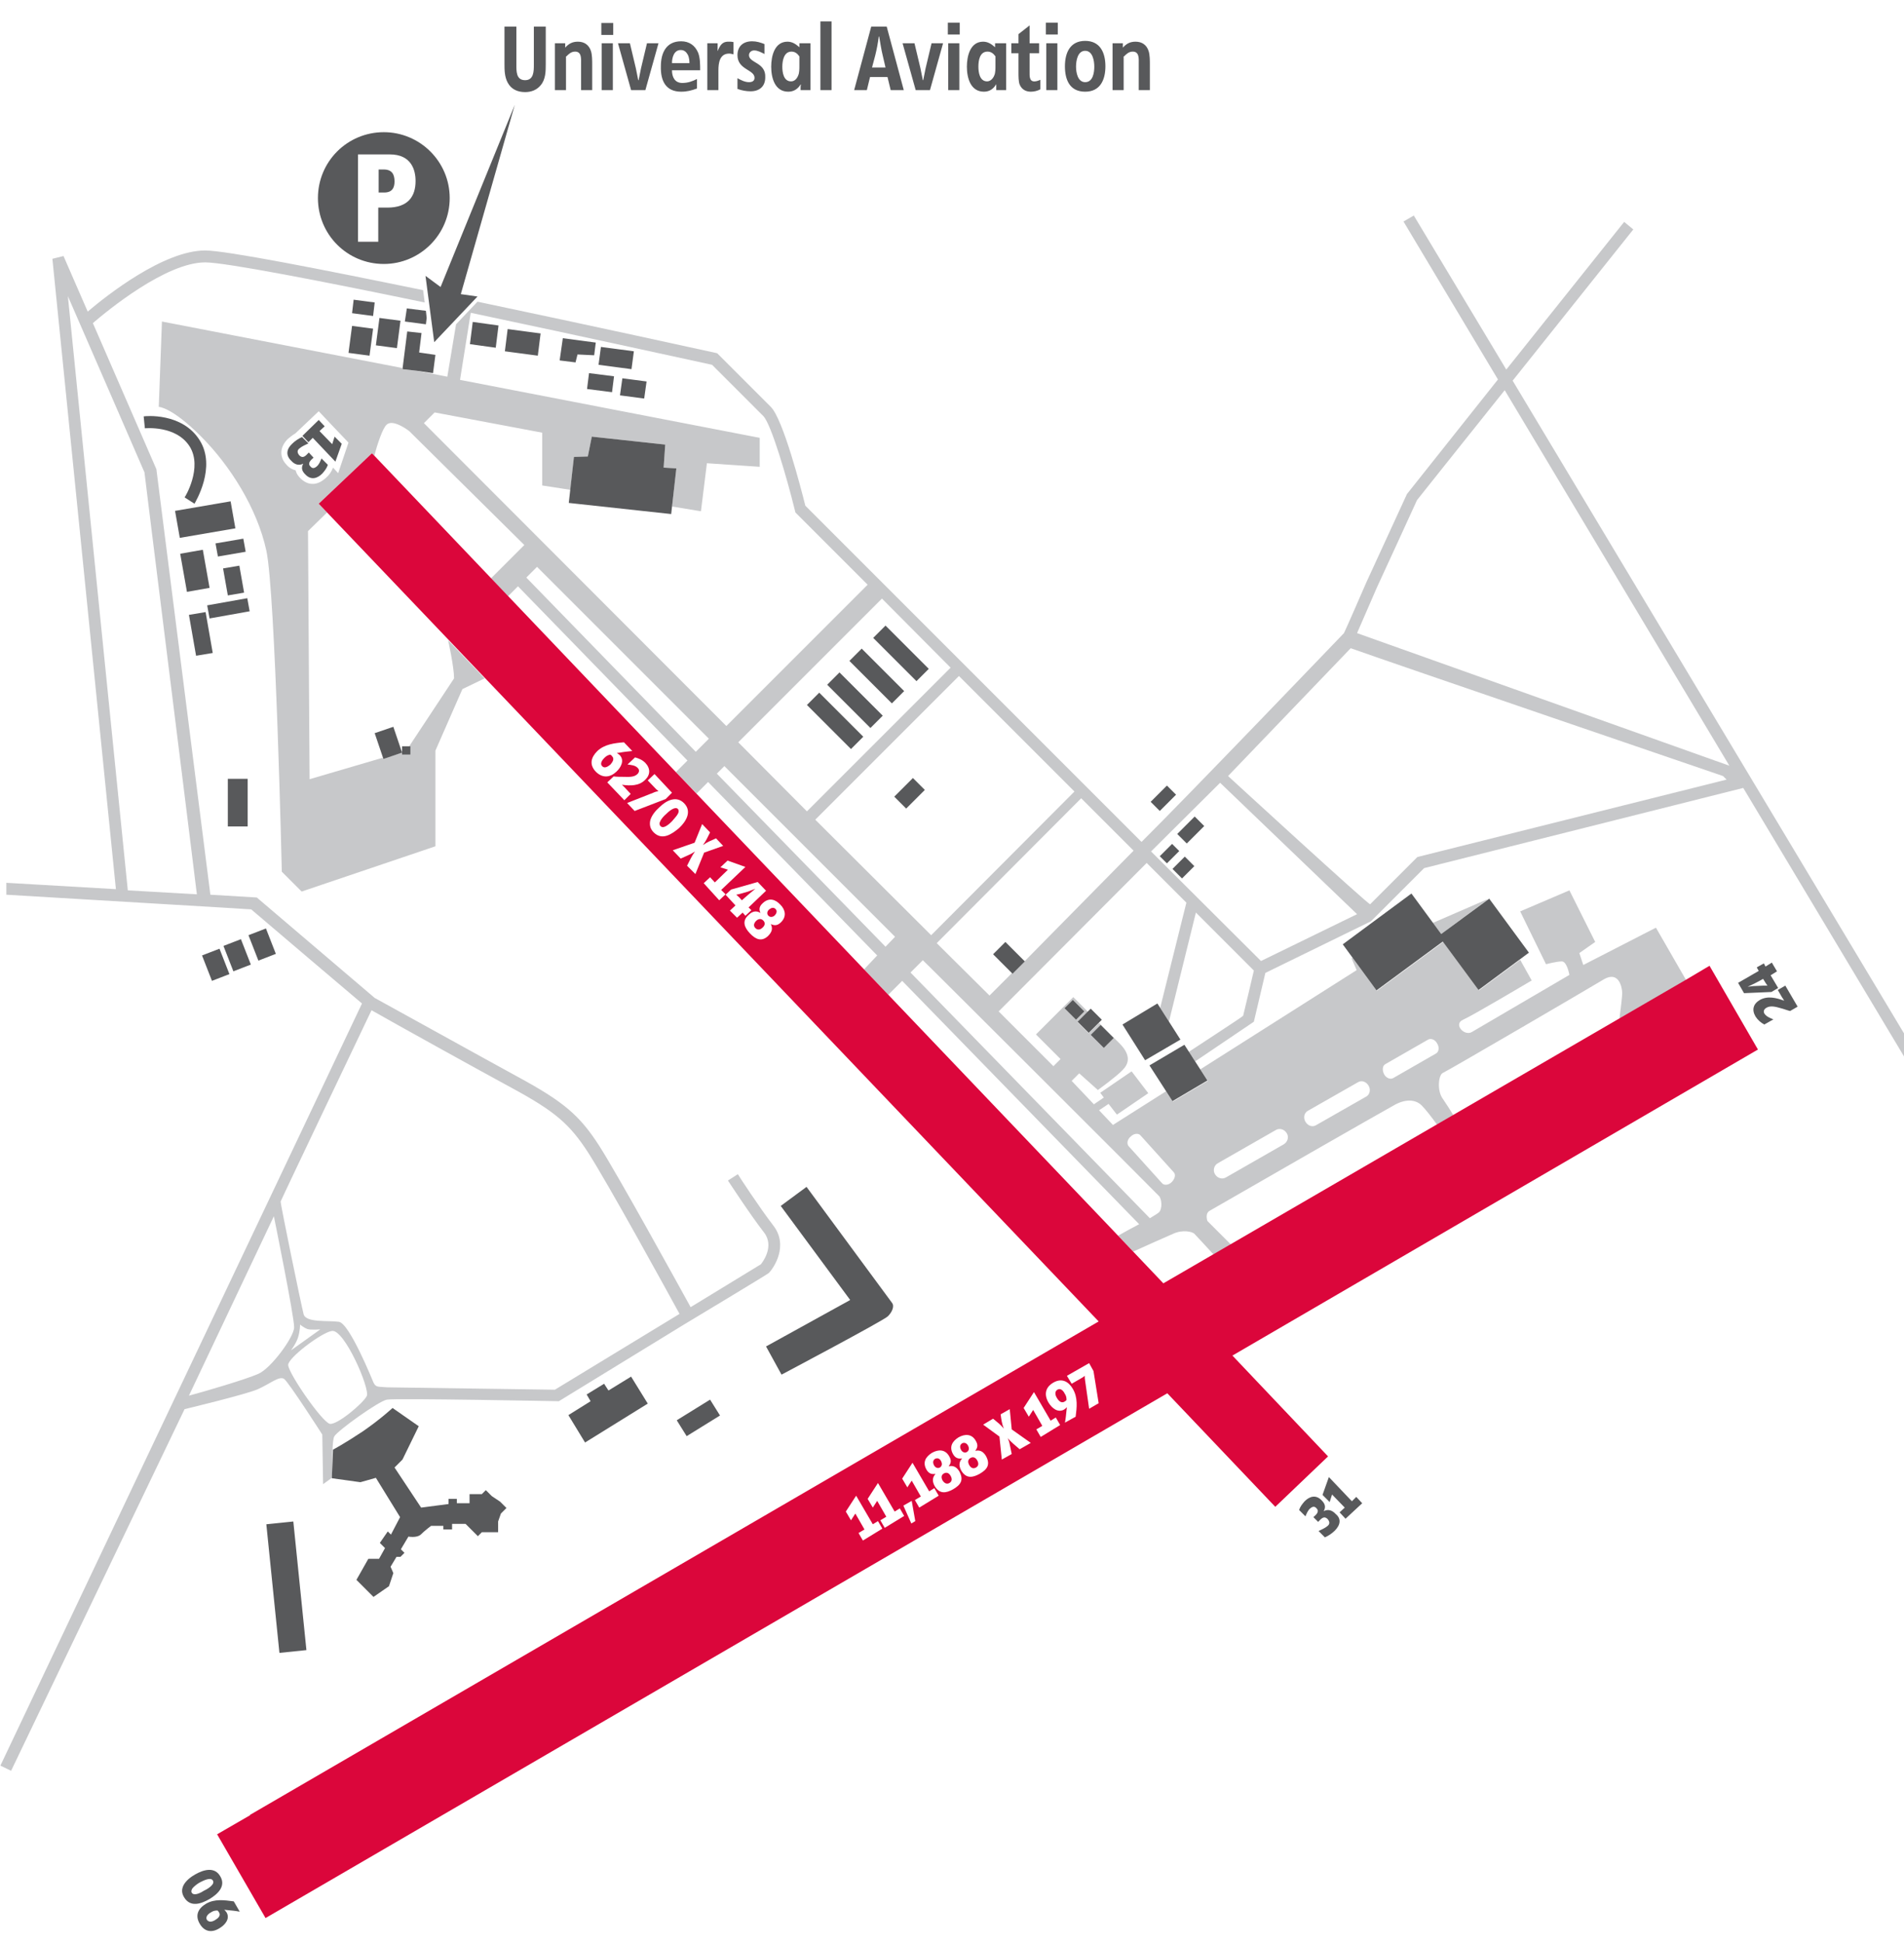
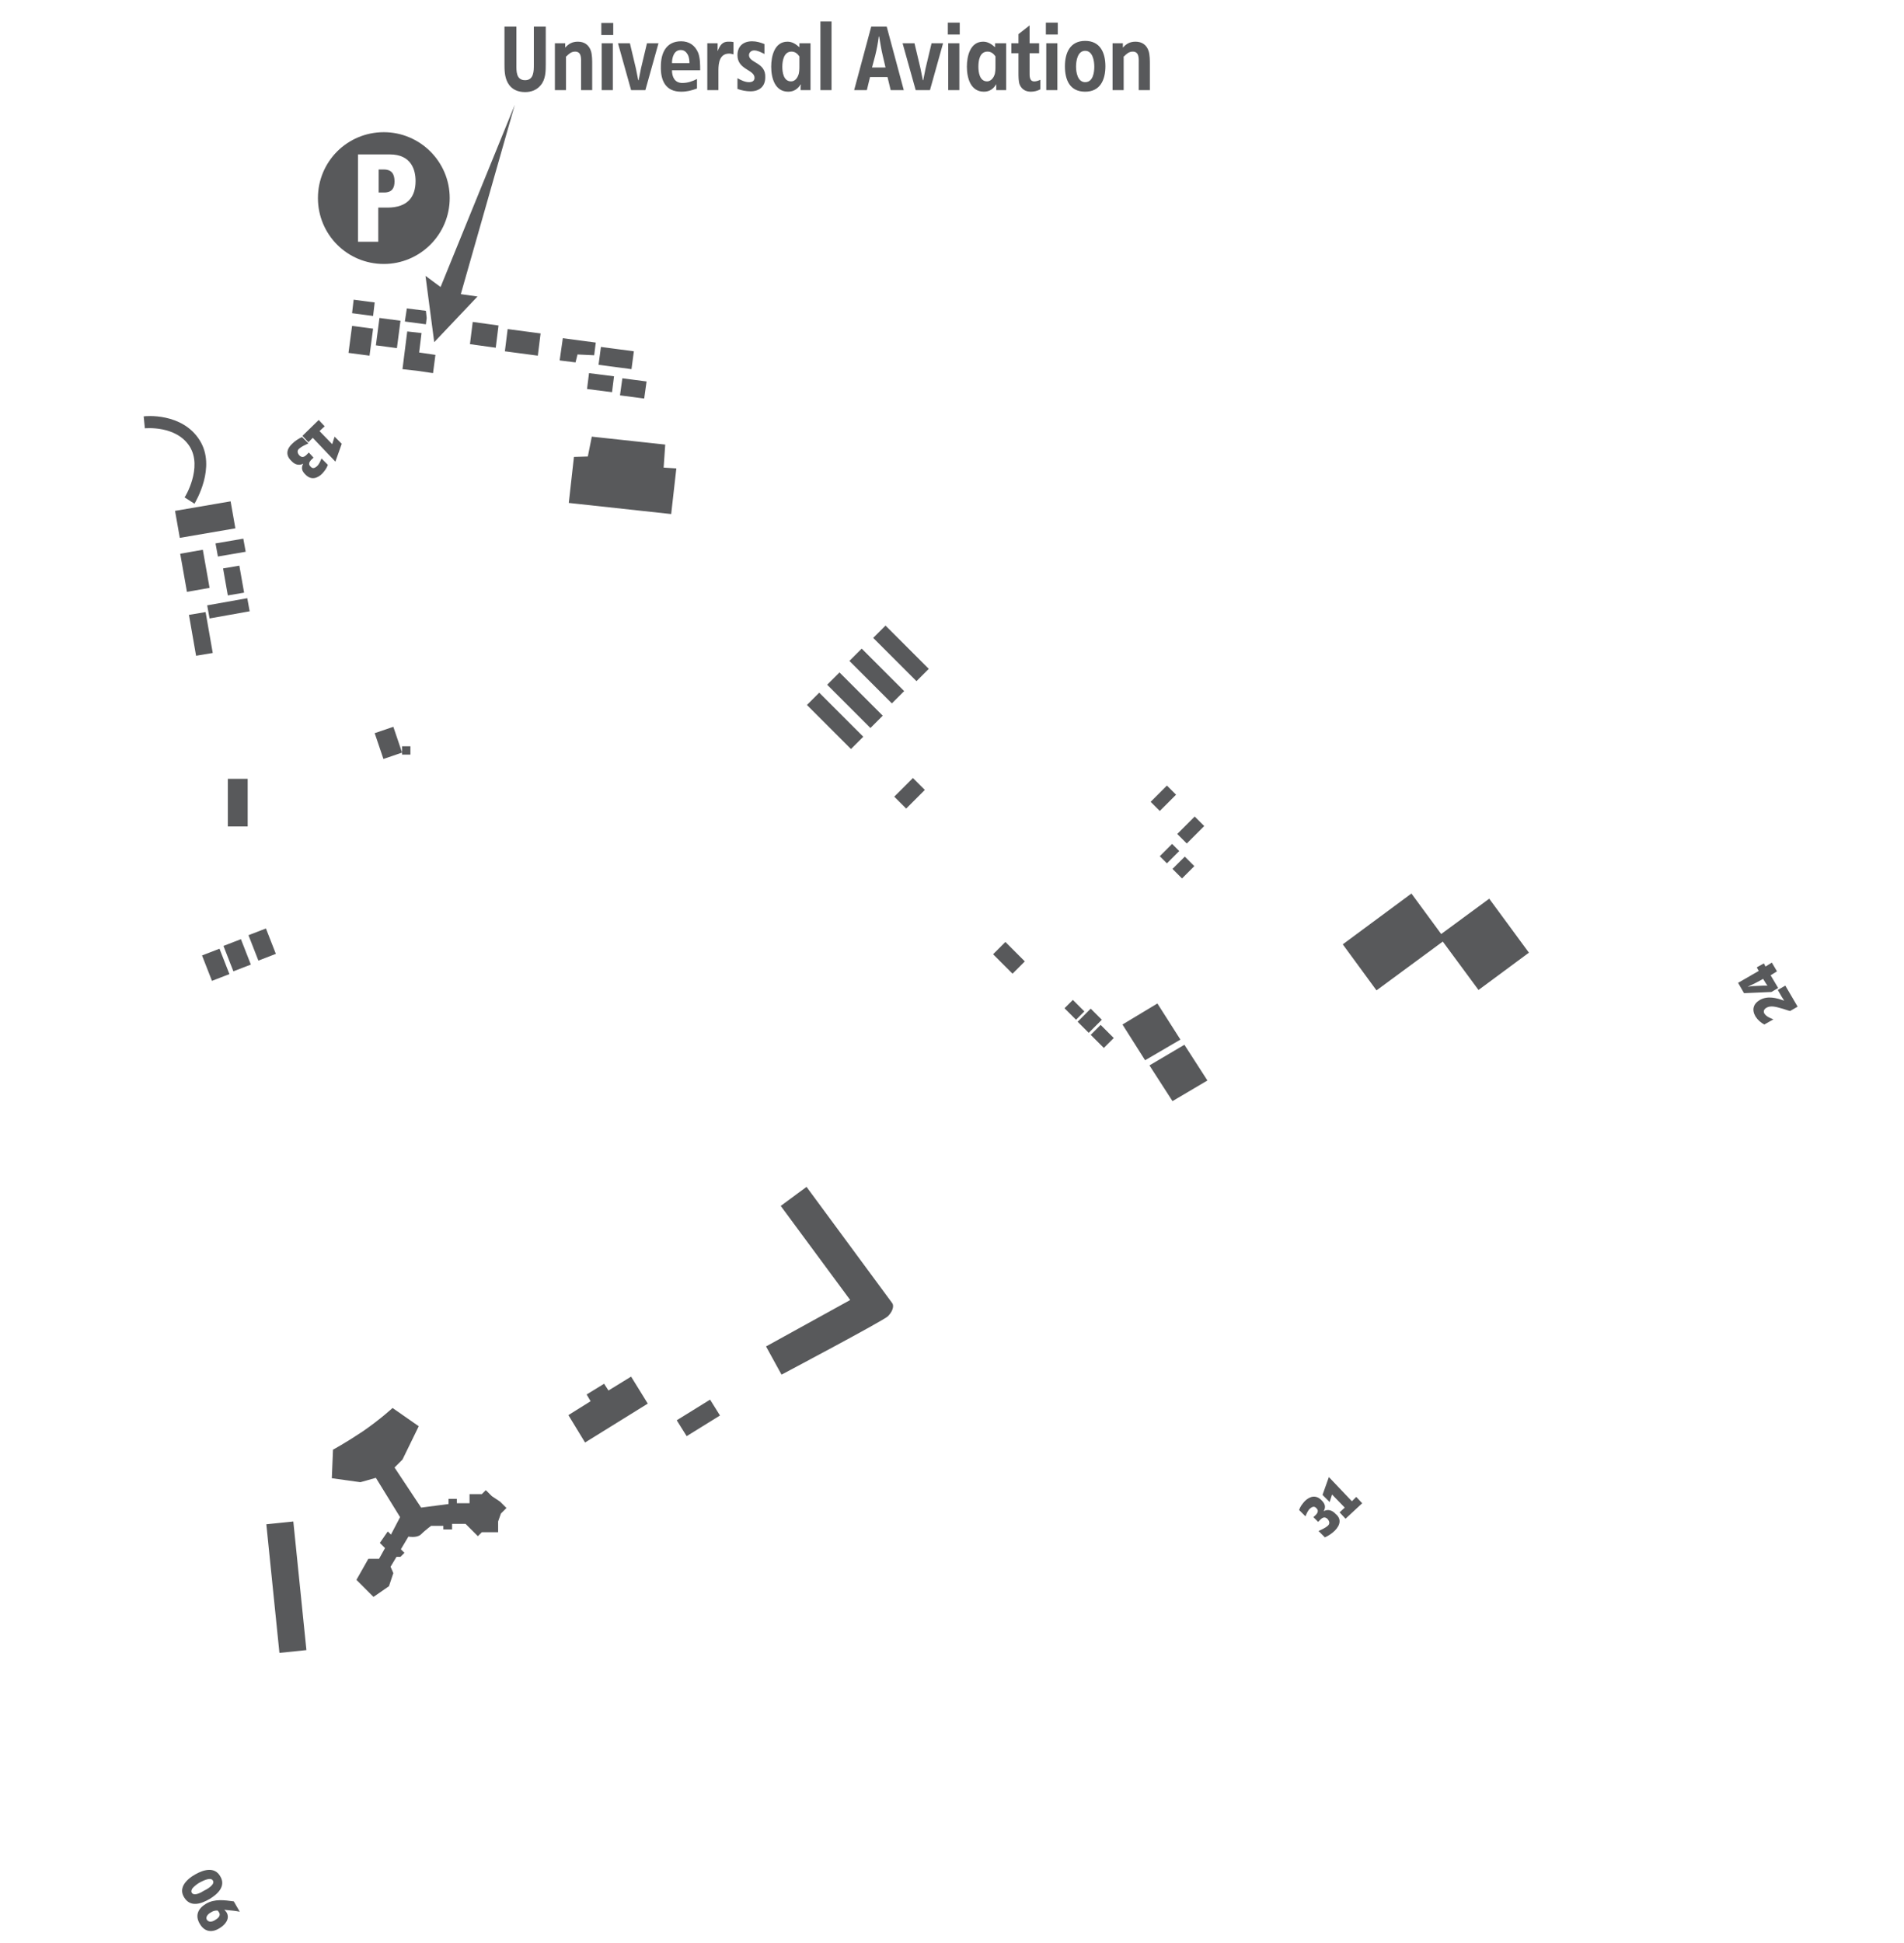
<svg xmlns="http://www.w3.org/2000/svg" version="1.2" baseProfile="tiny" id="Layer_1" x="0px" y="0px" viewBox="0 0 479.7 489.5" overflow="visible" xml:space="preserve">
-   <path fill="#C7C8CA" d="M381.1,95.9c14.6-18.3,30.4-38.1,30.4-38.1l-2.3-1.9l-29.7,37.2l-23.3-38.8l-2.6,1.5l23.8,39.8l-22.8,28.7  l-0.1,0.1l-10.3,22.4c0,0-5.3,12.2-5.6,12.7c-0.3,0.3-39.2,40.9-51,52.6c-34.2-34.2-84.3-84.3-84.7-84.7c-1.1-4.4-5.6-21.8-8.7-24.9  L180.7,89l-0.4-0.1c-2.3-0.5-30.5-6.7-60-12.9l-5.4,5.7l-2.2,13.2l-7.7-1.5l-0.1,0l-3.6-0.4l0-0.3L40.8,81L40,102.5  c0,0,3.2,0,10.6,7.4c7.4,7.4,14.2,18.2,16.5,28.8c2.3,10.6,3.9,80.9,3.9,80.9l5,5l33.7-11.4v-24.1l6.8-15.5l5.6-2.7l-9.2-9.6  c0,0,1.5,6.7,1.5,9.6L103.1,188h0.3v2.1h-2.1v-0.6l-0.1,0l0,0.1l-4.7,1.6l-0.1-0.3L78,196.3l-0.4-62.5l4.8-4.7l-2.1-2.2l13.4-12.7  l0.6,0.6c0.8-3,2.1-6.9,3.1-7.8c1.6-1.6,5.7,1.6,5.7,1.6l29,28.7l-8.4,8.4l4.3,4.5l2.5-2.5l42.7,43.9l-2.9,2.9l5.2,5.4l2.9-2.9  l42.6,43.7l-3.3,3.5l6.1,6.4l3.5-3.5l59.7,61.3c-1.9,1-3.9,2.1-5.3,2.9l3.8,4c2.8-1.3,8.3-3.7,10.1-4.5c2.4-1.1,4.8-0.5,5.3,0  c0.3,0.3,2.9,3.1,4.9,5.3l4.4-2.5l-6-6c0,0-0.7-1.9,0.6-2.6c8.8-5.1,43.7-25.1,46.3-26.5c2.9-1.7,5.5-1.6,7.1,0c1,1,2.7,3.2,3.9,4.9  l4.1-2.4c-0.8-1.3-1.8-2.9-2.7-4.2c-1.5-2-1.1-6,0-6.5c1.2-0.5,36.8-21.3,40.6-23.6c3.8-2.2,4.6,2.1,4.6,3.5c0,0.9-0.4,4.2-0.7,6.5  l16.8-9.8l-7.6-13.2l-18.3,9.4l-1-3l4-2.8l-6.5-13l-12.4,5.3l6.5,13.3c0,0,2.7-0.7,4-0.7s1.9,3.4,1.9,3.4s-22.7,13.3-24.6,14.4  c-1.9,1.1-4.7-2-2.2-3.1c2.5-1.1,17.3-9.9,17.3-9.9l-2.9-5.2l-10.4,7.7l-9-12.2l-16.7,12.3l-6.1-8.3l-0.3,0.1l1.3,3l-39.4,25  l1.9,2.9l-8.8,5.2l-1.7-2.6l-13.4,8.5l-3.5-3.7l2.4-1.6l2.1,2.7l7.9-5.4l-4.2-5.5l-7.9,5.4l0.9,1.2l-2.5,1.7l-5.6-5.9l1.9-1.9  l4.7,4.2c0,0,4.7-3.4,6.2-5c1.5-1.5,2.3-3.6-0.6-6.6l-5.3-5.3l-2.6,2.6l-2.8-2.8l2.6-2.6c-2.1-2.1-3.7-3.7-3.7-3.7l-9.4,9.4l6.2,6.2  l-1.8,1.8l-13.8-13.8l37.3-37.4l10,10l-6.6,26.5l2.2,3.5l6.8-27.5l14.6,14.6c-0.3,1.4-2.5,10.6-2.7,11.4c-0.5,0.5-10.4,6.9-13.7,9.1  l1.6,2.4l14.8-10l2.9-12.3l26.6-13c0,0,12.8-12.8,13.4-13.4c0.7-0.2,68.6-17.2,80.4-20.2l40.6,67.8v-5.8L381.1,95.9z M85.2,119.2  l-1.3-1.4c-0.4,1.1-1,1.9-1.8,2.6c-1,0.9-2,1.4-3,1.5h-0.4c-0.8,0-1.9-0.3-3-1.4c-0.3-0.3-1-1-1.2-2c-0.8-0.2-1.6-0.6-2.3-1.4  c-1.9-2-1.7-4.5,0.3-6.5c0.6-0.5,1.2-1,1.9-1.4l5.9-5.6l3.4,3.6l4.1,4.3L85.2,119.2z M349,268.1l10.8-6.2c0.7-0.4,1.8,0,2.3,1  c0.6,1,0.4,2.1-0.3,2.5l-10.8,6.2c-0.7,0.4-1.8,0-2.3-1S348.3,268.5,349,268.1z M329.4,279.9l12.8-7.3c0.9-0.5,2-0.1,2.6,0.9  c0.6,1,0.3,2.2-0.5,2.7l-12.8,7.3c-0.9,0.5-2,0.1-2.6-0.9C328.3,281.6,328.6,280.4,329.4,279.9z M306.9,293l14.5-8.3  c1-0.6,2.2-0.2,2.8,0.8s0.2,2.2-0.8,2.8l-14.5,8.3c-1,0.6-2.2,0.2-2.8-0.8C305.5,294.8,305.9,293.5,306.9,293z M277.3,258.2l3.3,3.3  l-2.5,2.5l-3.3-3.3L277.3,258.2z M222.2,150.8l17.3,17.4l-36.2,36.2L186,187L222.2,150.8z M106.8,106.6l2.7-2.7l27.1,5.1v13.3  l7.1,1.1l0.9-8.3l3.5-0.1l1-5l18.5,2l-0.4,5.8l3.2,0.2l-1.1,9.6l7.3,1.2l1.5-12.1l13.3,0.9v-7.3l-75.5-14.6l2.7-16.9  c28.9,6.1,57,12.3,60.8,13.1c0.6,0.6,12.9,12.9,12.9,12.9c2,2,6,15.7,8,23.9l0.1,0.4l18.2,18.2L183,182.9L106.8,106.6z M175.3,189.4  l-42.7-43.9l2.7-2.7l43.3,43.3L175.3,189.4z M223.1,238.5l-42.5-43.6l1.9-1.9l43,43L223.1,238.5z M205.4,206.5l36.2-36.2l29.1,29.1  l-36.1,36.2L205.4,206.5z M284.9,286.3c0.8-0.8,2-0.9,2.5-0.2l8.3,9.2c0.6,0.6,0.3,1.7-0.5,2.5s-2,0.9-2.5,0.2l-8.3-9.2  C283.8,288.2,284,287,284.9,286.3z M270.3,251.9l2.9,2.9l-2.1,2.1l-2.9-2.9L270.3,251.9z M292,301.3c0.7,0.7,0.9,3.2,0,4.1  c-0.2,0.2-1.1,0.8-2.3,1.5L229.4,245l3.1-3.1C232.5,241.8,291.3,300.5,292,301.3z M258.2,242.1l-3.1,3.1l-0.1-0.1l-5.7,5.7  L236,237.6l36.4-36.5l13.2,13.2L258.2,242.1L258.2,242.1z M317.7,242.1L290,214.5l17.4-17.3l34.5,33.1L317.7,242.1z M357.1,215.9  c0,0-11.5,11.5-11.9,11.9c-0.4,0.2-35.8-32.3-35.8-32.3l30.9-32.2c9.5,3.4,93.2,32,93.8,32.2c0.1,0.1,0.5,0.5,0.9,0.9  C430.2,197.6,357.1,215.9,357.1,215.9z M341.9,159.5l5-11.5c0,0,10-21.7,10.1-22c0.1-0.1,10.4-13.1,22.1-27.7l56.6,94.6L341.9,159.5  z M363.1,235.3l11.6-8.6l-0.1-0.1l-13.6,5.9L363.1,235.3z M185.9,295.8l-2.5,1.6c0.2,0.3,5.6,8.6,9.1,13.1c2.7,3.5-0.4,7.5-0.8,8  c-0.3,0.2-8.2,5-17.7,10.8c-3.2-5.8-18.1-32.9-23-40.6c-5-7.8-9.1-11.2-20.5-17.4c-7.9-4.3-32.6-18-36.1-19.9l-29.7-25.3L53,225.4  L39.4,118.2l-16-36.8c3.6-3.1,18.4-15.3,28.3-15.3c5,0,29.3,4.7,55.3,10.1l-0.4-3.1c-25.8-5.3-49.7-10-54.9-10  c-10.5,0-24.9,11.4-29.6,15.4l-6.1-14l-2.8,0.7l16,158.8l-27.6-1.6v3c24.8,1.5,61,3.6,61.7,3.7c0.7,0.6,26.2,22.3,27.9,23.7  c-0.9,2-91.1,192-91.1,192l2.7,1.3l43.7-91.1c0,0,15.4-3.7,18.4-5s5.5-3.5,6.7-2.6c1.2,0.9,9.6,14,9.6,14l0.2,12.5l2.2-1.6l0.1-1.8  c0-2.7,0-7.6,0.5-8.6c0.7-1.4,11.3-9,13.3-9.3c2-0.4,43.3,0.4,43.3,0.4l31.5-19.3c0,0,21.3-12.8,21.4-13c1.2-1.2,5.1-6.9,1.1-12  C191.4,304.3,185.9,295.9,185.9,295.8z M32.2,224.3C30.8,210.7,18.7,90.5,17.1,74.6c5.3,12.2,19.2,44.1,19.3,44.4  c0,0.4,11.5,92.3,13.2,106.3L32.2,224.3z M65.1,346.1c-3.2,1.4-13,4.3-17.5,5.5L69,306.4c0,0,5.2,25.6,5.1,28  C74.1,336.8,68.3,344.7,65.1,346.1z M75.1,336.9c0.5-1.6,0.5-3.2,0.5-3.2s1,0.8,1.8,1.1c0.8,0.3,3.3,0.1,3.3,0.1l-7.4,5.3  C73.3,340.2,74.6,338.5,75.1,336.9z M92.4,351.7c-0.9,1.8-7.4,7.3-9.3,7c-1.9-0.4-10.3-12.5-10.5-14.8c-0.1-1.8,8.4-8.2,11-8.6  C86.7,334.7,93.3,349.9,92.4,351.7z M139.8,350.1c-0.7,0-40.9-0.6-42.2-0.6c-2.2-0.2-2.9,0.1-3.5-1.2c-0.1-0.2-6-14.9-8.7-15.3  c-2.6-0.4-8.3,0.3-8.9-1.9c-0.6-2.2-5.9-28.1-5.8-28.4c0.2-0.6,22.9-48.2,22.9-48.2c5.6,3.2,27.8,15.5,35.2,19.5  c10.9,5.9,14.7,9.1,19.4,16.4c4.9,7.6,20,35.1,23,40.6C156.9,339.7,140.1,349.9,139.8,350.1z" />
  <path fill="#58595B" d="M340.6,378.2l-5.8-6.1l-1.6,4.5l1.8,1.8l0.6-1.9l3.2,3.3l-1.3,1.2l1.5,1.6l4.2-3.9l-1.5-1.6L340.6,378.2z   M109.1,94l0.6-4.6l-4.1-0.6l0.6-4.9l-3.6-0.4l-1.2,9.5l3.6,0.4L109.1,94z M111,72.3l-3.8-2.8l2.2,16.7l10.9-11.5l-4.2-0.6  l13.6-47.7L111,72.3z M118.4,86.7l6.5,0.9l0.7-5.6l-6.5-0.9L118.4,86.7z M274.8,260.7l3.3,3.3l2.5-2.5l-3.3-3.3L274.8,260.7z   M159.7,88.5l-8.3-1.1l-0.6,4.5l8.3,1.1L159.7,88.5z M154.4,22.7V10.9h-2.8v11.8H154.4z M57.8,245.4l-2.5-6.4l-4.4,1.7l2.5,6.4  L57.8,245.4z M147.9,98l6.3,0.8l0.5-4l-6.3-0.8L147.9,98z M154.5,5.8h-3v3h3V5.8z M52.8,155.8l10.1-1.8l-0.6-3.3l-10.1,1.8  L52.8,155.8z M101.3,190.1h2.1V188h-2.1V190.1z M100.9,80.8l-5.3-0.7L94.7,87l5.3,0.7L100.9,80.8z M62.4,208.2v-12h-5v12H62.4z   M78.8,110.3l5.7,6l1.6-4.5l-1.8-1.8l-0.6,1.9l-3.2-3.3l1.3-1.2l-1.5-1.6l-4.1,4l1.5,1.6L78.8,110.3z M89.1,75.5l-0.4,3.4l5.3,0.7  l0.4-3.4L89.1,75.5z M107.5,80.1l-0.2-1.8l-4.8-0.6L102,81l5.3,0.7L107.5,80.1z M87.8,88.9l5.3,0.7l0.9-6.8l-5.3-0.7L87.8,88.9z   M101.3,189.6l-2.2-6.5l-4.7,1.6l2.2,6.5L101.3,189.6z M99.4,45.7c0-1.7-0.6-3-2.7-3h-1.3v5.8h1.4C98.9,48.5,99.4,47.2,99.4,45.7z   M273.4,23.1c3.8,0,5.1-3,5.1-6.4c0-3.4-1.3-6.4-5.1-6.4c-3.8,0-5.1,3-5.1,6.4C268.3,20.1,269.5,23.1,273.4,23.1z M273.4,12.8  c1.9,0,2.3,2.5,2.3,4c0,1.4-0.3,3.9-2.3,3.9c-1.9,0-2.3-2.5-2.3-3.9C271.1,15.3,271.5,12.8,273.4,12.8z M449.8,248.3l-1.9,1.1  l1.1,1.9c0.2,0.2,0.3,0.5,0.5,0.8c-1.9-0.7-4.1-1.3-6.1-0.2c-1.7,1-2.1,2.5-1.1,4.2c0.6,0.9,1.3,1.5,2.2,2l2.3-1.3  c-0.8-0.3-1.8-0.7-2.3-1.5c-0.3-0.6,0-1.1,0.5-1.4c1.1-0.7,2.6-0.2,3.7,0.1c0.8,0.2,1.5,0.5,2.3,0.7l1.9-1.1L449.8,248.3z   M283.2,14.2c0.6-0.6,1.2-1.2,2.2-1.2c1.7,0,1.5,1.9,1.5,3.1v6.6h2.8v-6.4c0-1.1,0-2.4-0.3-3.4c-0.5-1.6-1.7-2.4-3.3-2.4  c-1.4,0-2.3,0.5-3.2,1.5v-1.1h-2.6v11.8h2.8V14.2z M156.2,99.6l6.1,0.8l0.6-4.3l-6.1-0.8L156.2,99.6z M227.8,174.1l-10.7-10.7  l-3.1,3.1l10.7,10.7L227.8,174.1z M303.4,208.1l-2.4-2.4l-4.4,4.4l2.4,2.4L303.4,208.1z M300.9,218.2l-2.4-2.4l-3.1,3.1l2.4,2.4  L300.9,218.2z M296.3,200.2l-2.3-2.3l-4.1,4.1l2.3,2.3L296.3,200.2z M292.2,215.7l1.8,1.8l3.1-3.1l-1.8-1.8L292.2,215.7z   M219.2,19.4h4.4l0.8,3.3h3.3l-4.3-16h-3.9l-4.3,16h3.2L219.2,19.4z M220.5,14c0.4-1.6,0.7-3.2,0.9-4.8h0.1c0.3,1.6,0.5,3.2,0.9,4.8  l0.7,3h-3.4L220.5,14z M198.6,23.1c1.4,0,2.4-0.7,3.1-1.8l0.1,0c-0.1,0.3-0.1,0.6-0.1,0.9v0.5h2.5V10.9h-2.8v1  c-0.9-0.8-1.8-1.4-3-1.4c-3.3,0-4.1,3.7-4.1,6.3C194.3,19.6,195.2,23.1,198.6,23.1z M199.4,13c0.9,0,1.5,0.5,2,1.2v2.4  c0,0.7,0,1.8-0.3,2.4c-0.3,0.8-0.9,1.5-1.8,1.5c-1.9,0-2.2-2.3-2.2-3.7C197.1,15.3,197.5,13,199.4,13z M363.1,235.3l-7.5-10.2  l-17.3,12.8l8.5,11.6l16.7-12.3l9,12.2l12.7-9.4l-10-13.6L363.1,235.3z M171.6,23.1c1.5,0,2.6-0.3,4-0.8v-2.4c-1.2,0.6-2.3,1-3.7,1  c-1.9,0-2.6-1.5-2.6-3.2h7.1c0-1.4,0-3.1-0.5-4.4c-0.8-1.9-2.3-2.9-4.3-2.9c-3.8,0-5.1,3-5.1,6.3C166.4,20.3,167.7,23.1,171.6,23.1z   M171.5,12.6c0.9,0,1.4,0.5,1.8,1.2c0.3,0.6,0.4,1.4,0.4,2.1h-4.4C169.3,14.5,169.8,12.6,171.5,12.6z M162.6,22.7l3.3-11.8H163  l-1.5,6.3c-0.2,1-0.4,2-0.6,3h-0.1c-0.2-1-0.4-2-0.6-3l-1.5-6.3h-3l3.3,11.8H162.6z M448,248.9l-1.9-3.2l1.6-1l-1.3-2.2l-1.6,1  l-0.4-0.8l-1.8,1l0.5,0.9l-5.2,3l1.5,2.6l6.9-0.3L448,248.9z M444.4,248.3l-2.2,0.1c-0.6,0-1.3,0.1-1.9,0.2c1.3-0.6,2.7-1.3,3.9-2  c0.4,0.6,0.7,1.2,1.1,1.7H444.4z M209.5,5.4h-2.8v17.3h2.8V5.4z M214.4,188.7l3.1-3.1l-11.1-11.1l-3.1,3.1L214.4,188.7z   M219.3,183.4l3.1-3.1l-10.9-10.9l-3.1,3.1L219.3,183.4z M96.7,66.5c9.1,0,16.6-7.4,16.6-16.6c0-9.2-7.5-16.6-16.6-16.6  c-9.2,0-16.6,7.4-16.6,16.6S87.5,66.5,96.7,66.5z M90.2,38.9h8c5.5,0,6.5,4,6.5,6.7c0,3.9-1.9,6.7-7.1,6.7h-2.3v8.6h-5.1V38.9z   M203.2,299l-6.5,4.8l17.5,23.7L193,339.2l3.9,7.1c0,0,25.7-13.6,26.8-14.7c1.2-1.2,1.6-2.6,1.1-3.3S203.2,299,203.2,299z   M220,160.7l10.9,10.9l3.1-3.1l-10.9-10.9L220,160.7z M225.3,200.7l3,3l4.7-4.7l-3-3L225.3,200.7z M233.2,17.2c-0.2,1-0.4,2-0.6,3  h-0.1c-0.2-1-0.4-2-0.6-3l-1.5-6.3h-3l3.3,11.8h3.6l3.3-11.8h-2.9L233.2,17.2z M170.5,357.8l2.5,4l8.4-5.2l-2.5-4L170.5,357.8z   M188.7,13.9c0-0.7,0.6-1.2,1.3-1.2c0.9,0,1.8,0.5,2.6,0.9v-2.5c-1-0.4-2-0.7-3.1-0.7c-2.2,0-3.7,1.2-3.7,3.5c0,3.7,4.3,3.6,4.3,5.7  c0,0.8-0.6,1.1-1.4,1.1c-1,0-2-0.5-2.9-1v2.7c1.1,0.4,2.2,0.6,3.3,0.6c2.2,0,3.7-1.2,3.7-3.5C193,15.7,188.7,15.9,188.7,13.9z   M167.6,112l-18.5-2l-1,5l-3.5,0.1l-1.3,11.6l25.8,2.8l1.3-11.5l-3.2-0.2L167.6,112z M238.9,22.7h2.8V10.9h-2.8V22.7z M180.8,12.9  L180.8,12.9c0-0.5,0-0.9,0-1.4v-0.6h-2.6v11.8h2.8v-5c0-1.8,0.3-4.2,2.7-4.2c0.4,0,0.7,0.1,1.1,0.2v-3.1c-0.4-0.1-0.7-0.1-1.1-0.1  C182,10.4,181.4,11.4,180.8,12.9z M263.5,8.7h3v-3h-3V8.7z M47.6,154.9l1.8,10.3l4.2-0.7l-1.8-10.3L47.6,154.9z M153.3,350.3  l-1.1-1.7l-4.4,2.7l1,1.7l-5.6,3.5l4.2,6.9l15.8-9.8l-4.2-6.8L153.3,350.3z M238.8,8.7h3v-3h-3V8.7z M274.8,254.1l-3.3,3.3l2.8,2.8  l3.3-3.3L274.8,254.1z M263.6,22.7h2.8V10.9h-2.8V22.7z M259.4,18.2v-4.8h2.4v-2.5h-2.4V6.4l-2.8,2.2v2.3h-1.8v2.5h1.8v4.9  c0,0.9,0,2.3,0.3,3c0.5,1.2,1.5,1.8,2.8,1.8c0.8,0,1.7-0.2,2.4-0.6v-2.4c-0.4,0.2-1,0.4-1.4,0.4C259.3,20.6,259.4,19.1,259.4,18.2z   M291.6,252.8l-8.8,5.3l5.7,9l8.9-5.2L291.6,252.8z M251,21.2L251,21.2c0,0.3,0,0.6,0,1v0.5h2.5V10.9h-2.8v1c-0.9-0.8-1.8-1.4-3-1.4  c-3.3,0-4.1,3.7-4.1,6.3c0,2.8,0.9,6.3,4.3,6.3C249.3,23.1,250.3,22.4,251,21.2z M248.7,20.5c-1.9,0-2.2-2.3-2.2-3.7  c0-1.5,0.3-3.8,2.3-3.8c0.9,0,1.5,0.5,2,1.2v2.4c0,0.7,0,1.8-0.3,2.4C250.2,19.8,249.5,20.5,248.7,20.5z M250.2,240.4l4.9,4.9  l3.1-3.1l-4.9-4.9L250.2,240.4z M270.3,251.9l-2.1,2.1l2.9,2.9l2.1-2.1L270.3,251.9z M52.8,148.1l-1.7-9.6l-5.7,1l1.7,9.6  L52.8,148.1z M145.5,89.3l4.2,0.2l0.4-3.2l-8.3-1.1l-0.8,5.6l4,0.5L145.5,89.3z M60.4,481.6l-1.5-2.6c-2.3-0.3-4.8-0.7-7,0.6  c-2,1.2-2.8,2.9-1.6,5c1.2,2.1,3.1,2.4,5.1,1.1c1.3-0.8,2.6-2.3,1.7-3.9c-0.2-0.3-0.4-0.5-0.6-0.7c0.2,0,0.5,0.1,0.8,0.1  C58.4,481.3,59.4,481.4,60.4,481.6z M54.2,483.7c-0.6,0.4-1.6,0.7-2.1-0.1c-0.4-0.7,0.4-1.5,1-1.8c0.6-0.4,1-0.5,1.7-0.5  c0.2,0.2,0.3,0.3,0.4,0.5C55.7,482.6,54.9,483.3,54.2,483.7z M289.6,268.4l5.8,9l8.8-5.2l-5.8-9L289.6,268.4z M55.5,472.7  c-1.4-2.5-4.2-1.7-6.3-0.5c-1.1,0.6-2.4,1.6-3,2.8c-0.5,1.1-0.4,2,0.2,3c1.6,2.6,4.3,1.6,6.4,0.4C54.8,477.2,57,475.2,55.5,472.7z   M48.3,476.8c-0.2-0.4,0-0.8,0.2-1.1c0.4-0.5,1.3-1.2,1.9-1.5c0.6-0.3,2.6-1.4,3.2-0.5c0.3,0.4,0.1,0.9-0.2,1.2  c-0.4,0.5-1.3,1.1-2,1.4C50.8,476.7,48.9,477.8,48.3,476.8z M54.9,140.2l7-1.2l-0.6-3.3l-7,1.2L54.9,140.2z M60.3,142.5l-4.1,0.7  l1.2,6.8l4.1-0.7L60.3,142.5z M47.8,112.5c3.3,5.3-1.2,12.8-1.3,12.8l2.5,1.6c0.2-0.4,5.6-9.2,1.3-16c-4.4-7-13.7-6.1-14.1-6l0.3,3  C36.6,107.9,44.4,107.1,47.8,112.5z M58.1,126.3l-14,2.4l1.2,6.8l14-2.4L58.1,126.3z M336.5,381.4c-0.8-0.9-1.9-1.3-3-0.7  c0.6-1.1,0.3-1.9-0.5-2.7c-1.4-1.5-3-1.1-4.3,0.2c-0.6,0.7-1.1,1.3-1.4,2.2l1.6,1.6c0.3-0.7,0.6-1.5,1.2-2c0.6-0.5,1.1-0.6,1.6,0  c0.8,0.8-0.1,1.6-0.8,2.2l1.2,1.2c0.7-0.7,1.4-1.7,2.4-0.7c0.5,0.6,0.6,1.2,0,1.7c-0.7,0.6-1.5,0.9-2.3,1.3l1.6,1.6  c0.9-0.4,1.8-1,2.5-1.7C337.7,384.2,338,382.6,336.5,381.4z M123.9,376.9l-1.5-1.5l-1,1h-3.1v2.3h-3.2v-1.1H113v1.3l-6.9,0.9  l-6.7-10.1l2-2l4.1-8.4l-6.6-4.6c0,0-3,2.8-7.5,5.9c-4.5,3-7.5,4.6-7.5,4.6l-0.3,7.2l7.2,1l3.9-1.1l6.1,9.9l-2.3,4.4l-0.8-0.8  l-2,2.9L97,390l-1.5,2.7h-2.7l-3,5.3l4.3,4.3l3.9-2.7l1.1-3.3l-0.7-1.6l1.5-2.5h1l1-1l-0.9-0.9l1.9-3.2c0,0,2.1,0.4,3.1-0.5  c1-1,2.6-2.2,2.6-2.2h3.1v0.9h2.2v-1.4h3.4l3.1,3.1l1-1h4.1v-2.7l0.7-2l1.4-1.4l-1.6-1.6L123.9,376.9z M134.5,16.3  c0,1.6,0,3.9-2.2,3.9c-2.3,0-2.2-2.3-2.2-4V6.7h-3V16c0,1.6,0,3.3,0.8,4.8c0.9,1.7,2.5,2.4,4.4,2.4c1.5,0,2.9-0.5,3.9-1.7  c1.3-1.5,1.3-3.6,1.3-5.4V6.7h-3V16.3z M127.2,88.5l8.3,1.1l0.7-5.6l-8.3-1.1L127.2,88.5z M142.7,14.2c0.6-0.6,1.2-1.2,2.2-1.2  c1.7,0,1.5,1.9,1.5,3.1v6.6h2.8v-6.4c0-1.1,0-2.4-0.3-3.4c-0.5-1.6-1.7-2.4-3.3-2.4c-1.4,0-2.3,0.5-3.2,1.5v-1.1h-2.6v11.8h2.8V14.2  z M67.1,384l3.3,32.4l6.8-0.7l-3.3-32.4L67.1,384z M67,233.9l-4.4,1.7l2.5,6.4l4.4-1.7L67,233.9z M56.3,238.3l2.5,6.4l4.4-1.7  l-2.5-6.4L56.3,238.3z M79.8,117.5c-0.6,0.5-1.1,0.6-1.6,0c-0.8-0.8,0.1-1.6,0.8-2.2l-1.2-1.3c-0.7,0.7-1.4,1.7-2.4,0.7  c-0.5-0.6-0.6-1.2,0-1.7c0.7-0.6,1.5-0.9,2.3-1.3l-1.6-1.6c-0.9,0.4-1.8,1-2.5,1.7c-1.4,1.3-1.7,2.9-0.2,4.3c0.8,0.9,1.9,1.3,3,0.7  c-0.6,1.1-0.3,1.9,0.5,2.7c1.4,1.5,3,1.1,4.3-0.2c0.6-0.7,1.1-1.3,1.4-2.2l-1.6-1.6C80.7,116.2,80.4,117,79.8,117.5z" />
-   <path fill="#DB063B" d="M442.9,264.4l-12.2-21.1l-5.9,3.5l-131.7,76.5l-13.5-14.2L157.4,181l-62.9-66l-0.8-0.8l-13.4,12.7l64.3,67.4  l132.2,138.6L63,457.2v0.1l-8.3,4.8l12.2,21.1L294.1,351l27.2,28.6l13.3-12.7l-24.1-25.4L442.9,264.4z M150.1,194.4  c-1.7-1.8-1.2-3.6,0.4-5.2c1.8-1.7,4.3-2,6.7-2.2l2.1,2.2c-1,0.1-2.1,0.2-3.1,0.4c-0.3,0-0.6,0.1-0.8,0.1c0.3,0.2,0.5,0.3,0.7,0.5  c1.3,1.3,0.4,3.1-0.8,4.2C153.7,195.9,151.8,196.1,150.1,194.4z M153,197.1l1.6-1.5c0.8,0.1,1.6,0.1,2.4,0.1c1.2,0,2.7,0.2,3.6-0.7  c0.4-0.4,0.6-1,0.1-1.5c-0.6-0.7-1.7-0.8-2.6-0.9l1.9-1.8c1,0.3,1.8,0.6,2.6,1.4c1.3,1.4,1.3,3-0.1,4.3c-1.5,1.5-3.7,1.5-5.8,1.2  l0.7,0.7l1.5,1.6l-1.6,1.6L153,197.1z M158,202.3l6.6-2.6c0.4-0.2,0.8-0.3,1.3-0.4c-0.2-0.2-0.4-0.3-0.6-0.5l-2.1-2.2l1.7-1.6  l4.4,4.7l-1.6,1.6l-7.8,3L158,202.3z M164.7,209.7c-0.8-0.8-1.1-1.7-0.9-2.9c0.3-1.3,1.3-2.5,2.3-3.4c1.7-1.7,4.3-3.1,6.3-1  c2,2.1,0.4,4.6-1.3,6.2C169.2,210.2,166.8,211.8,164.7,209.7z M173.1,218.1c0.6-1.2,1.2-2.5,2-3.6c-0.5,0.3-0.9,0.6-1.4,0.8l-2.2,1  l-2-2.1l5.5-1.9l1.9-4.7l2,2.1c-0.7,1.4-1,2.1-1.8,3.2c1.1-0.8,2-1.1,3.3-1.7l1.8,1.9l-4.8,1.7l-2.2,5.4L173.1,218.1z M177.3,222.5  l1.6-1.5l1.2,1.3l3.3-3.2l-1.9-0.6l1.8-1.7l4.5,1.6l-6.1,5.8l1.1,1.1l-1.6,1.5L177.3,222.5z M185.7,231.2l-1.8-1.8l1.4-1.3l-2.5-2.7  l1.4-1.3l6.7-1.9l2.1,2.2l-4.4,4.2l0.7,0.7l-1.5,1.4l-0.7-0.8L185.7,231.2z M196.8,232.3c-0.8,0.8-1.5,1-2.6,0.5  c0.6,1.2,0.2,2.1-0.7,3c-1.6,1.5-3.1,0.9-4.6-0.7c-1.4-1.5-2-3.1-0.3-4.6c0.9-0.9,1.9-1.2,3-0.5c-0.5-1-0.2-1.8,0.6-2.5  c1.5-1.4,3.1-1,4.4,0.4C197.9,229.2,198.2,230.9,196.8,232.3z M217.4,388.1l-1.1-1.9l1.5-0.9l-2.3-4l-1.1,1.7l-1.3-2.2l2.6-4  l4.2,7.2l1.3-0.8l1.1,1.9L217.4,388.1z M222.9,384.9l-1.1-1.9l1.5-0.9l-2.3-4l-1.1,1.7l-1.3-2.2l2.6-4l4.2,7.2l1.3-0.8l1.1,1.9  L222.9,384.9z M229.6,383.8l-2-4.5l2.1-1.2l0.9,5.1L229.6,383.8z M231.6,379.8l-1.1-1.9l1.5-0.9l-2.3-4l-1.1,1.7l-1.3-2.2l2.6-4  l4.2,7.2l1.3-0.8l1.1,1.9L231.6,379.8z M240.1,375.2c-1.8,1-3.4,1.2-4.6-0.8c-0.6-1.1-0.7-2.1,0.2-3.1c-1.1,0.2-1.8-0.2-2.3-1.1  c-1-1.8-0.2-3.2,1.4-4.2c1.6-0.9,3.3-0.9,4.3,0.8c0.6,1,0.6,1.7-0.1,2.6c1.3-0.3,2.1,0.3,2.7,1.3C242.9,372.9,242,374.1,240.1,375.2  z M246.8,371.3c-1.8,1-3.4,1.2-4.6-0.8c-0.6-1.1-0.7-2.1,0.2-3.1c-1.1,0.2-1.8-0.2-2.3-1.1c-1-1.8-0.2-3.2,1.4-4.2  c1.6-0.9,3.3-0.9,4.3,0.8c0.6,1,0.6,1.7-0.1,2.6c1.3-0.3,2.1,0.3,2.7,1.3C249.6,369,248.7,370.2,246.8,371.3z M256.9,365.1  c-1-0.9-2.1-1.7-3-2.8c0.2,0.5,0.4,1,0.5,1.6l0.5,2.4l-2.5,1.4l-0.6-5.8l-4.1-3l2.5-1.5c1.2,1,1.8,1.4,2.7,2.5  c-0.5-1.3-0.6-2.2-0.8-3.6l2.3-1.3l0.5,5.1l4.8,3.4L256.9,365.1z M262.2,362l-1.1-1.9l1.5-0.9l-2.3-4l-1.1,1.7l-1.3-2.2l2.6-4  l4.2,7.2l1.3-0.8l1.1,1.9L262.2,362z M271,356.9l-2.7,1.5c0.2-1,0.3-2.1,0.4-3.1c0-0.3,0.1-0.5,0.1-0.8c-0.2,0.2-0.4,0.4-0.7,0.6  c-1.6,0.9-3.1-0.4-3.9-1.7c-1.2-2-0.9-3.9,1.2-5.1c2.1-1.2,3.8-0.3,4.9,1.6C271.6,352.1,271.3,354.6,271,356.9z M274.4,354.9l-1-7  c-0.1-0.5-0.1-0.9-0.1-1.3c-0.2,0.2-0.4,0.3-0.7,0.5l-2.6,1.5l-1.2-2l5.6-3.2l1.1,2l1.3,8.1L274.4,354.9z M266.4,350.1  c-0.8,0.5-0.5,1.5-0.1,2.1c0.4,0.7,1.1,1.4,1.9,0.9c0.2-0.1,0.3-0.2,0.5-0.4c0-0.7-0.1-1.1-0.5-1.7  C267.9,350.4,267.2,349.6,266.4,350.1z M153.7,190.1c-0.7,0.2-1,0.4-1.5,0.9s-1.1,1.4-0.5,2c0.6,0.7,1.5,0.1,2.1-0.4  c0.5-0.6,1.1-1.4,0.4-2.1C154.1,190.3,153.9,190.2,153.7,190.1z M167.8,205.1c-0.5,0.4-1.3,1.3-1.5,1.9c-0.2,0.3-0.2,0.8,0.1,1.1  c0.8,0.9,2.4-0.7,2.9-1.2c0.4-0.5,1.2-1.3,1.5-1.9c0.2-0.4,0.3-0.8,0-1.2C170,203,168.3,204.6,167.8,205.1z M188.5,224.6l-2.1,0.6  c-0.3,0.1-0.6,0.1-0.9,0.2c0.5,0.4,1,0.9,1.4,1.4c1.1-1,2.2-1.9,3.4-2.9C189.7,224.1,189.1,224.4,188.5,224.6z M244.5,367.3  c-0.7,0.4-0.7,1.1-0.3,1.8c0.4,0.7,1,1,1.7,0.6c0.7-0.4,0.7-1.1,0.3-1.8C245.8,367.2,245.2,366.9,244.5,367.3z M237.1,368.1  c-0.3-0.6-0.8-0.9-1.5-0.6c-0.6,0.4-0.6,1-0.3,1.6c0.3,0.6,0.9,0.9,1.5,0.6C237.4,369.3,237.4,368.7,237.1,368.1z M237.8,371.2  c-0.7,0.4-0.7,1.1-0.3,1.8c0.4,0.6,1,1,1.7,0.6c0.7-0.4,0.7-1.1,0.3-1.8C239.1,371.1,238.5,370.8,237.8,371.2z M243.9,364.2  c-0.3-0.6-0.9-0.9-1.5-0.6c-0.6,0.4-0.6,1-0.3,1.6c0.3,0.6,0.9,0.9,1.5,0.6C244.2,365.4,244.2,364.8,243.9,364.2z M193.8,229.1  c-0.5,0.4-0.7,1.1-0.2,1.6s1.2,0.3,1.6-0.1s0.7-1.1,0.2-1.6S194.3,228.7,193.8,229.1z M190.5,232c-0.5,0.5-0.8,1.2-0.2,1.8  c0.6,0.6,1.3,0.4,1.8-0.1c0.6-0.5,0.8-1.2,0.2-1.8C191.7,231.3,191,231.5,190.5,232z" />
</svg>